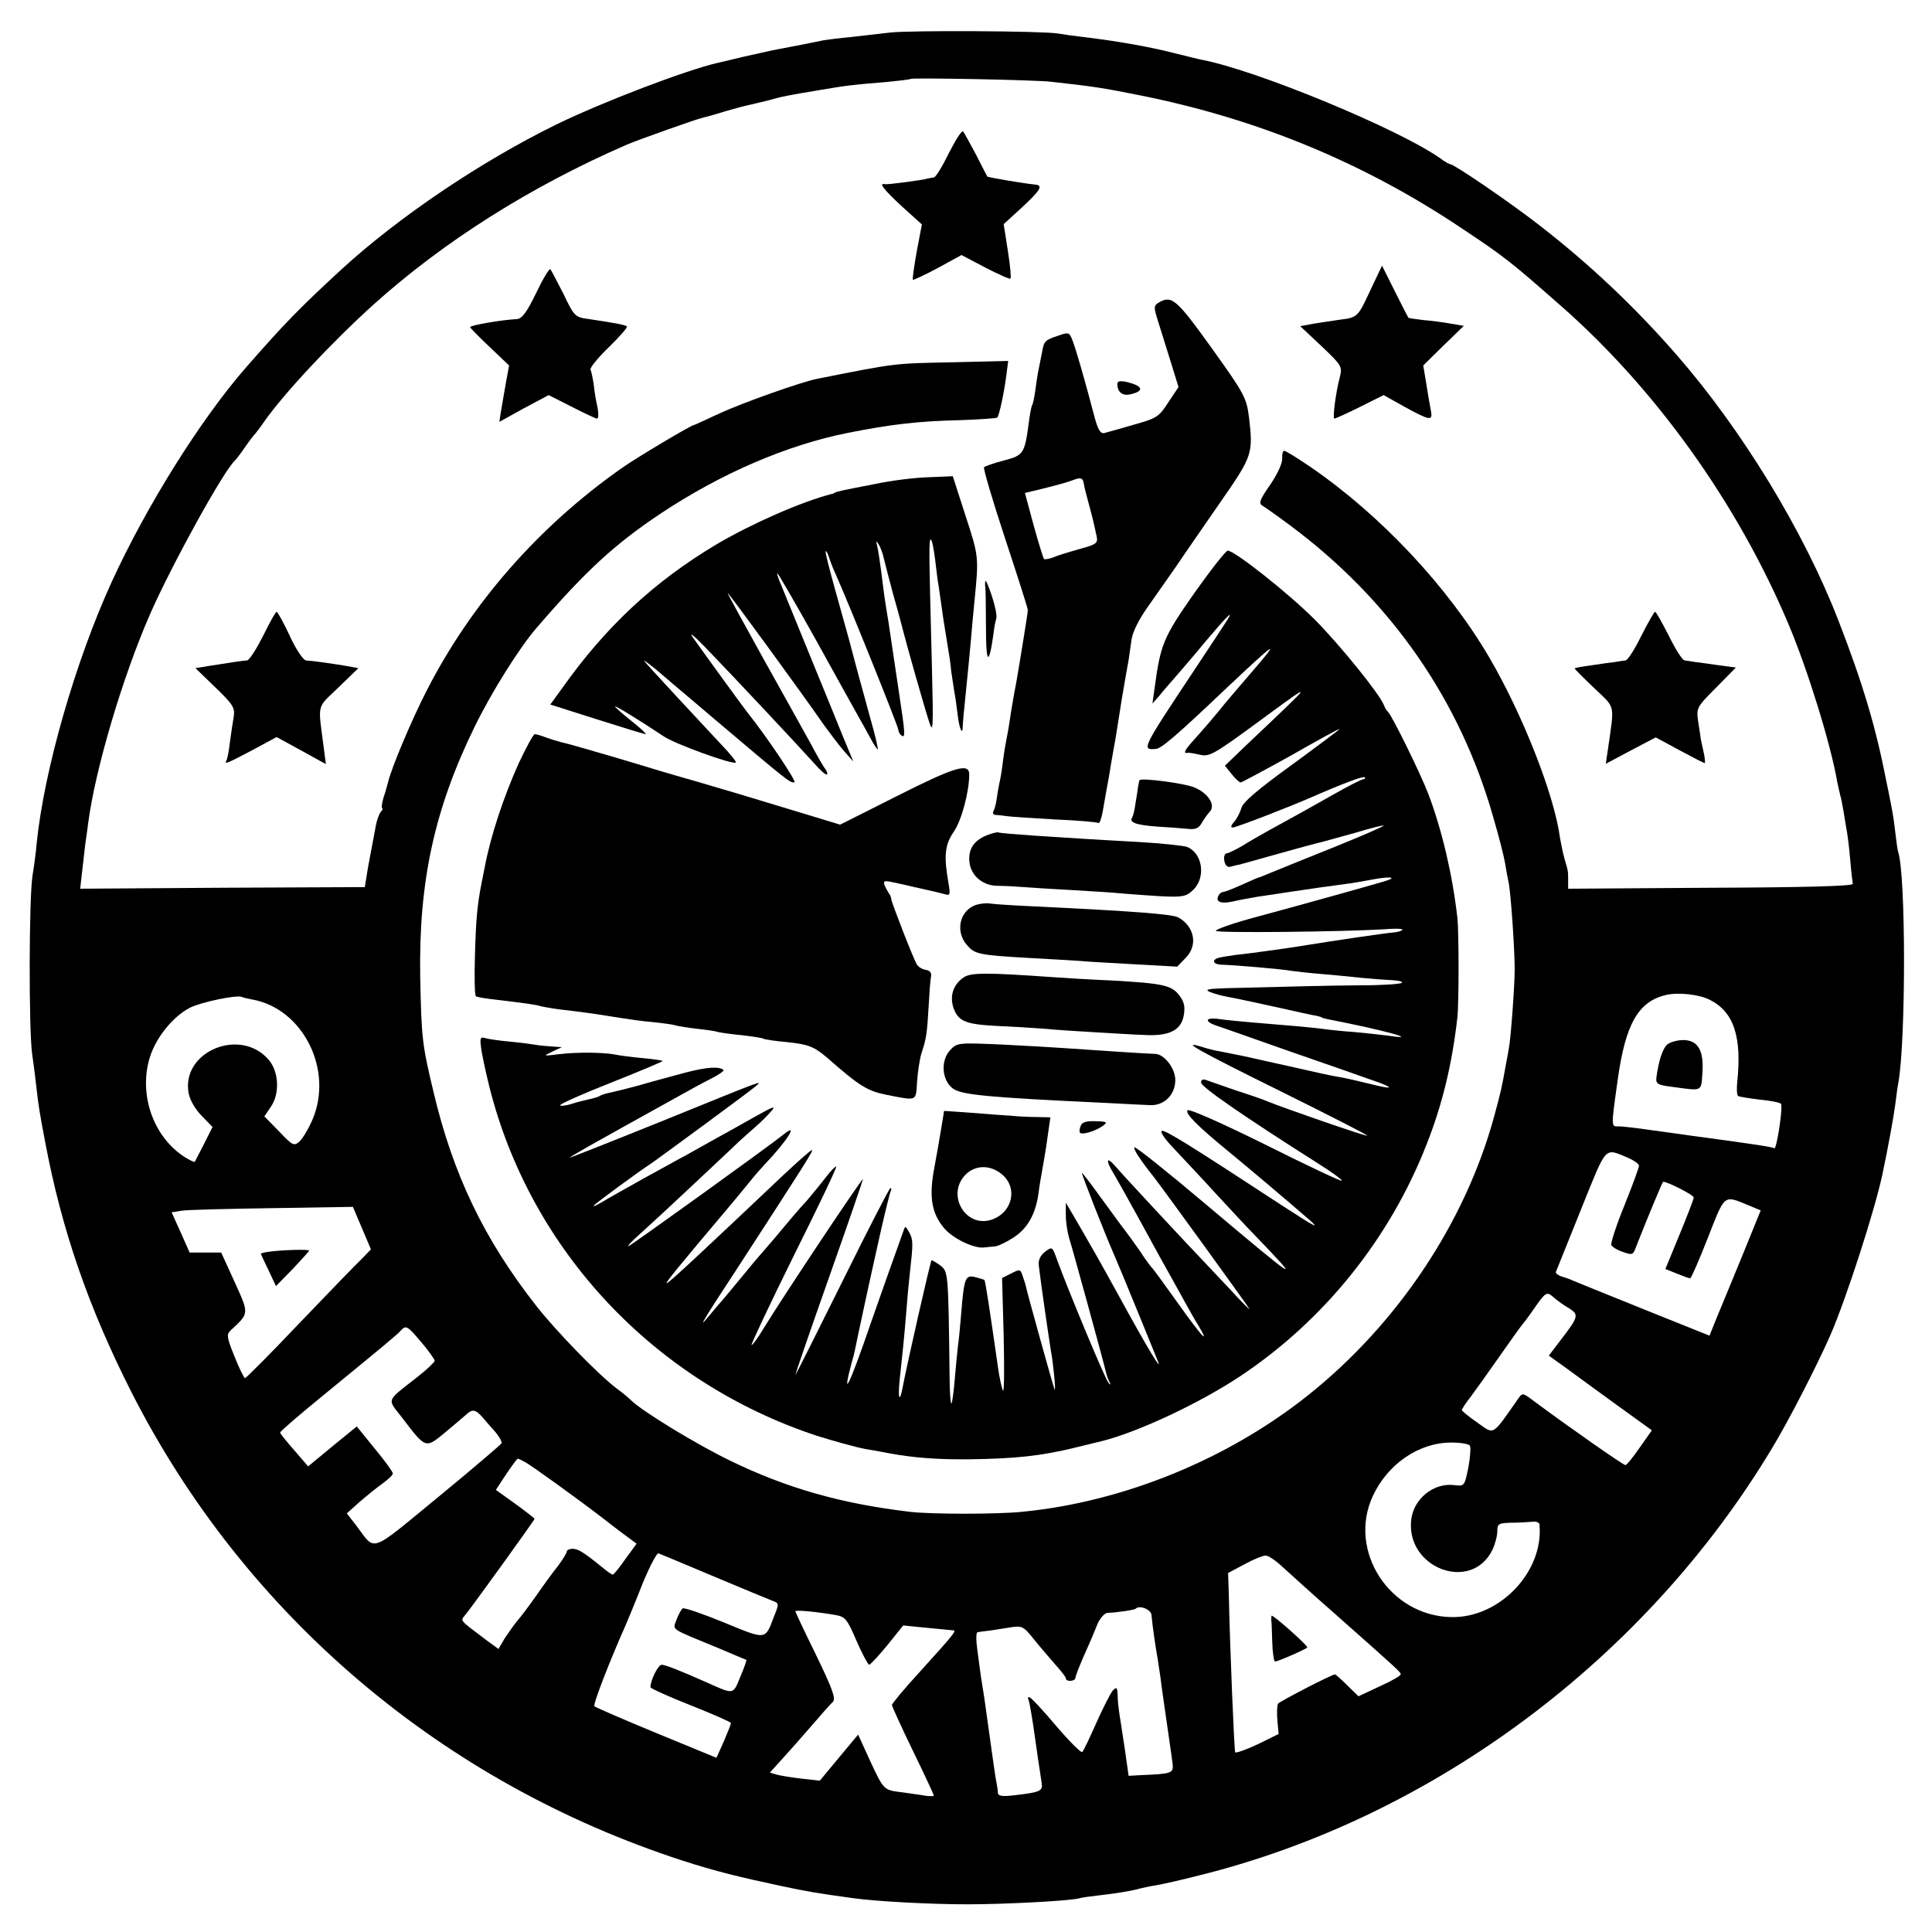
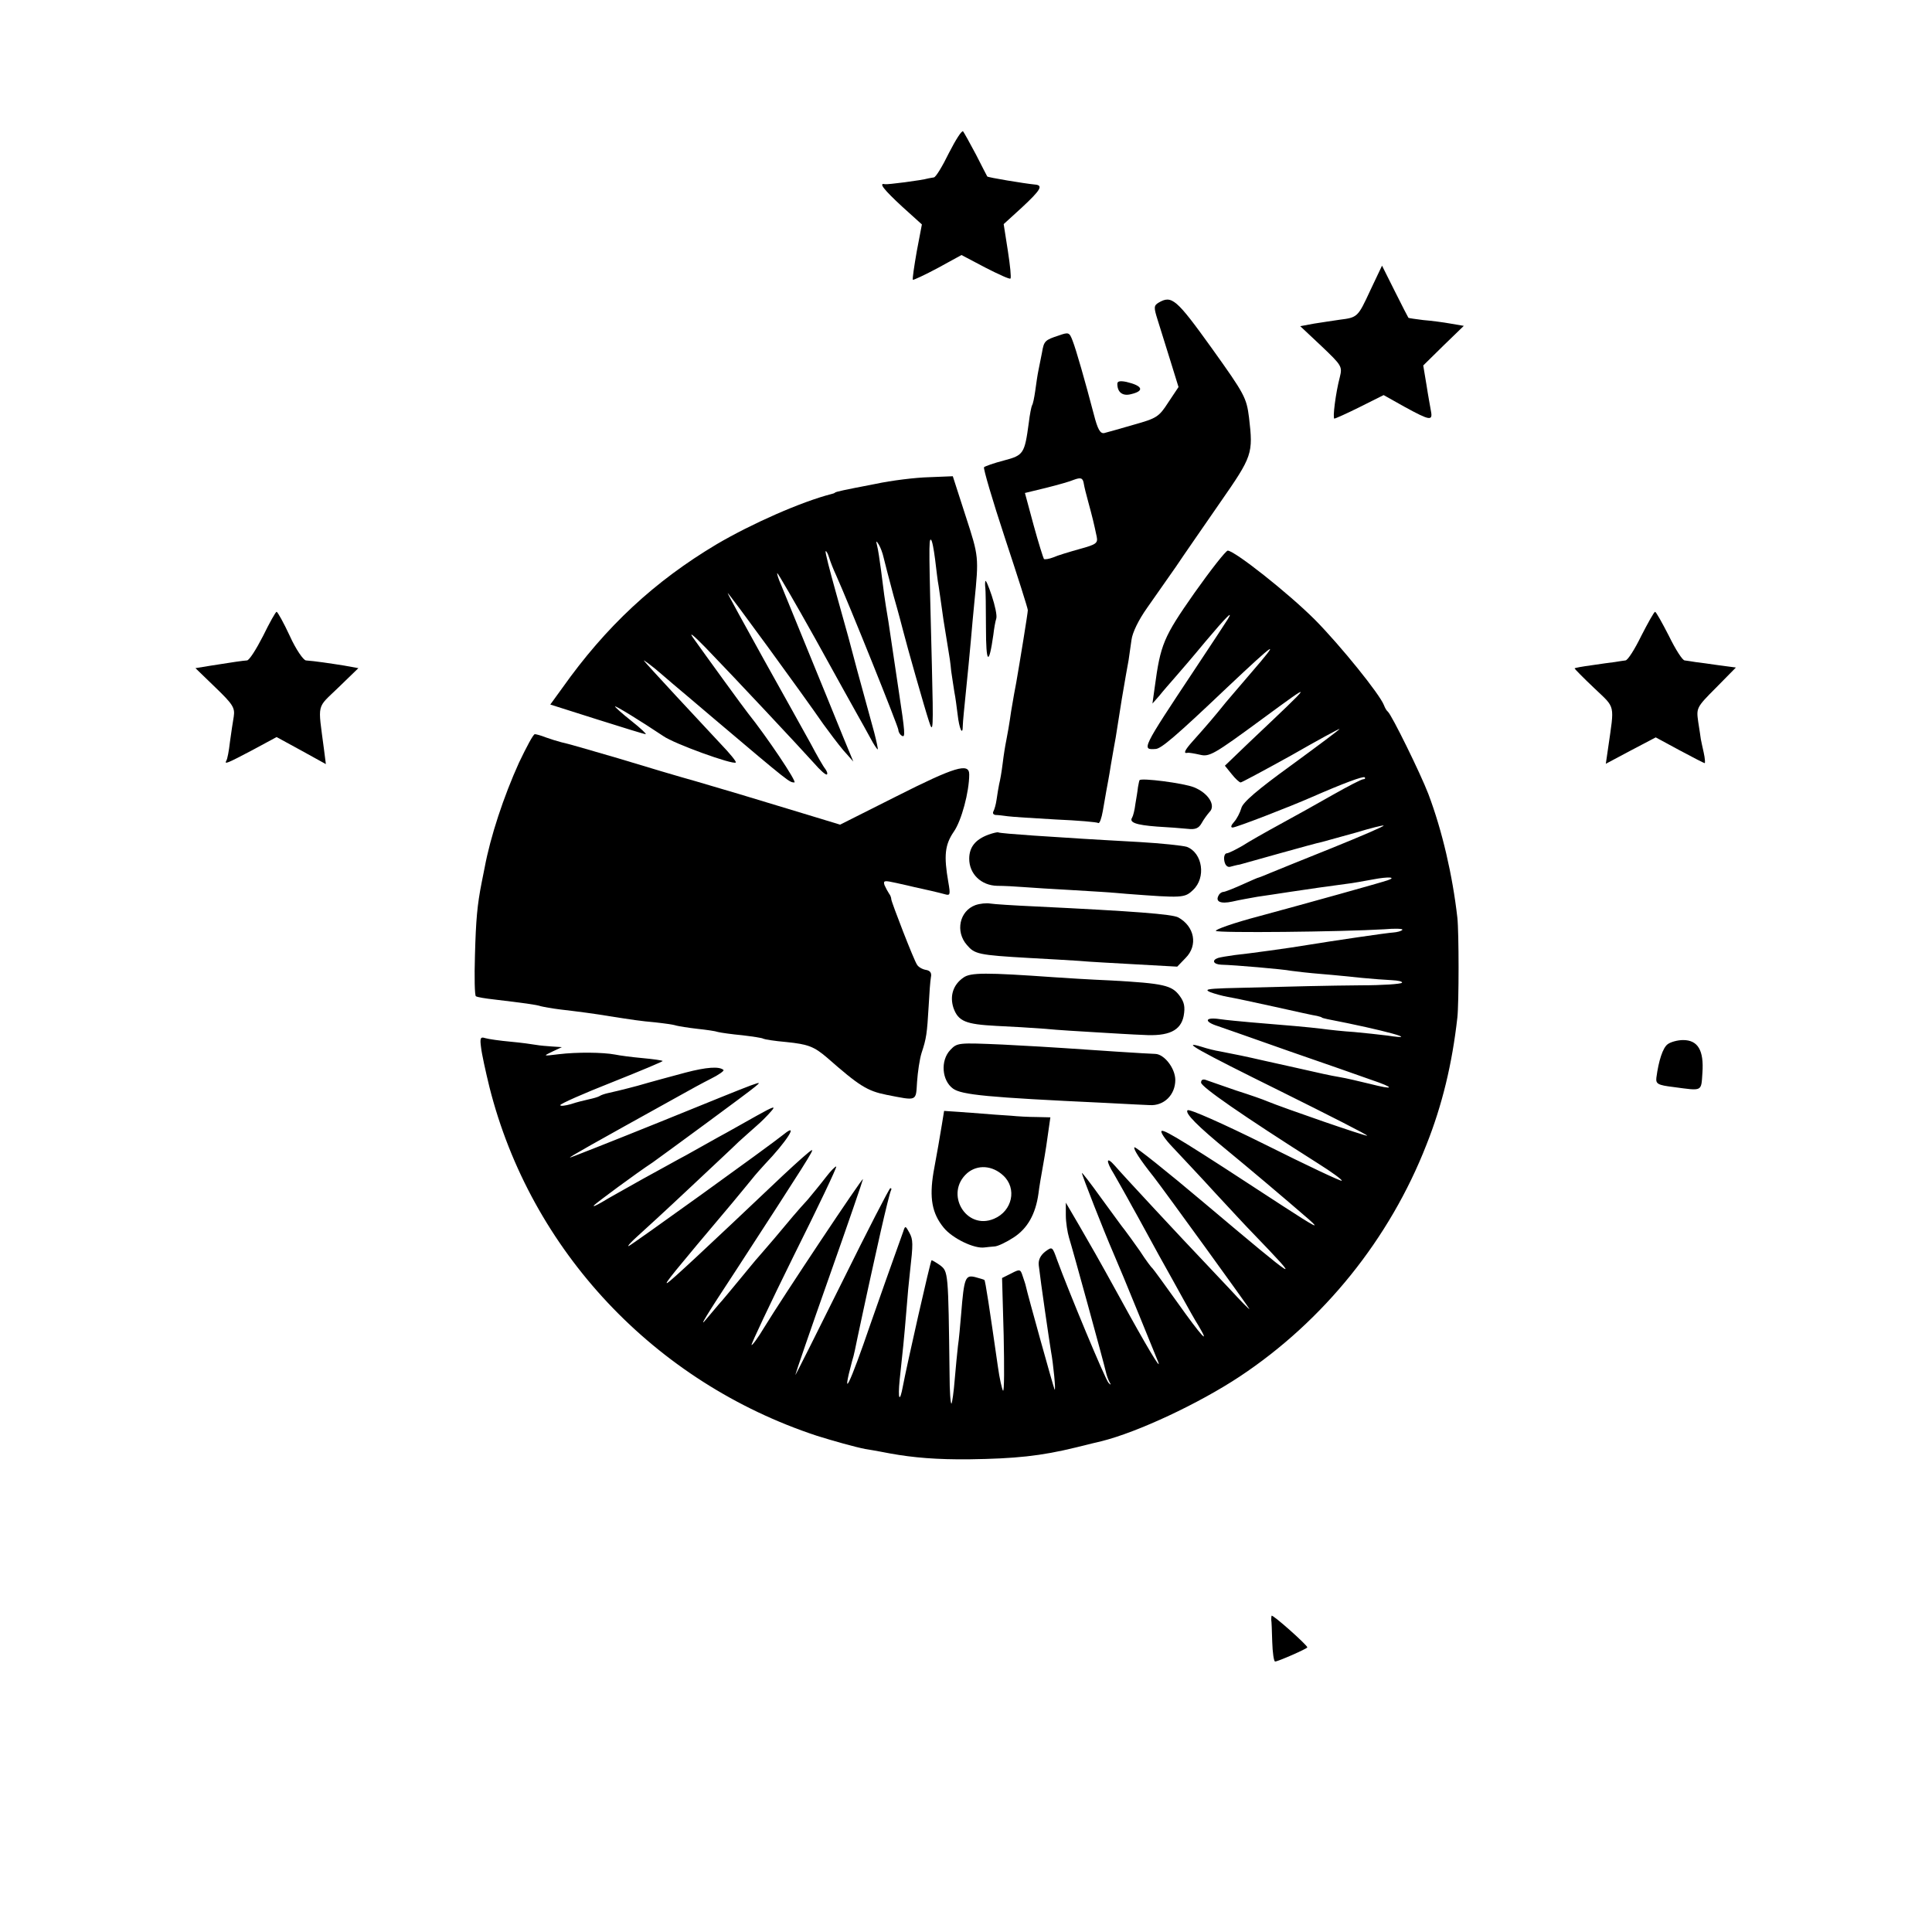
<svg xmlns="http://www.w3.org/2000/svg" version="1.0" width="600pt" height="600pt" viewBox="0 0 600 600" preserveAspectRatio="xMidYMid meet">
  <g transform="translate(0,600) scale(0.1,-0.1)" fill="#000000" stroke="none">
-     <path d="M2765 5899 c-33 -4 -88 -10 -122 -14 -34 -3 -72 -8 -85 -10 -37 -8 -131 -26 -158 -31 -14 -3 -54 -12 -90 -20 -36 -9 -72 -17 -80 -19 -98 -22 -362 -123 -503 -192 -236 -116 -489 -287 -667 -450 -129 -119 -177 -168 -295 -303 -141 -161 -310 -431 -418 -667 -113 -247 -210 -585 -233 -811 -2 -26 -8 -71 -13 -101 -11 -69 -12 -476 -1 -556 5 -33 11 -82 14 -110 6 -51 9 -71 26 -160 51 -273 135 -516 269 -780 352 -692 965 -1212 1713 -1454 99 -32 172 -50 308 -79 82 -17 97 -20 220 -37 72 -10 239 -19 355 -19 119 0 324 11 348 19 6 2 35 6 62 9 54 6 101 14 125 21 8 2 31 7 50 10 19 3 80 17 135 31 725 180 1385 672 1778 1326 51 84 140 257 182 353 49 113 137 385 161 498 18 85 35 179 40 217 3 25 7 56 10 70 23 136 23 642 -1 714 -2 6 -6 34 -9 61 -3 28 -8 61 -11 75 -3 14 -9 48 -15 75 -34 176 -74 310 -151 509 -108 278 -299 591 -503 825 -132 151 -271 282 -426 402 -87 68 -264 189 -276 189 -3 0 -18 8 -32 19 -130 91 -567 272 -738 305 -11 2 -46 11 -79 19 -85 22 -183 39 -290 52 -27 3 -63 8 -80 11 -50 8 -456 10 -520 3z m500 -153 c127 -14 161 -19 275 -42 366 -73 697 -210 1001 -414 131 -87 152 -104 301 -235 297 -259 554 -617 713 -995 59 -140 131 -372 151 -490 3 -14 7 -32 9 -40 3 -8 7 -32 11 -54 3 -21 8 -48 10 -60 2 -11 7 -50 10 -86 3 -36 7 -69 8 -75 0 -7 -154 -11 -441 -12 l-443 -3 0 25 c0 32 0 29 -11 67 -5 18 -11 47 -14 64 -17 133 -116 385 -221 564 -128 218 -336 440 -553 589 -41 28 -78 51 -83 51 -4 0 -7 -11 -6 -24 1 -14 -14 -47 -37 -81 -32 -46 -37 -58 -25 -65 8 -5 47 -32 87 -62 313 -233 528 -543 631 -908 17 -58 33 -121 36 -140 3 -19 8 -46 11 -60 7 -31 19 -209 19 -270 0 -51 -12 -215 -18 -245 -2 -11 -6 -36 -10 -55 -12 -68 -15 -81 -36 -158 -90 -329 -299 -642 -575 -863 -250 -200 -574 -333 -890 -364 -77 -8 -285 -8 -350 0 -211 25 -382 73 -560 160 -101 49 -269 151 -305 186 -8 8 -28 25 -45 37 -58 44 -188 178 -250 257 -162 207 -258 407 -319 665 -35 147 -37 164 -41 355 -5 297 44 523 170 780 53 108 139 245 193 307 151 175 240 257 382 352 188 125 393 214 585 252 131 26 216 36 343 39 63 2 116 6 119 8 6 7 20 70 28 129 l6 47 -168 -4 c-192 -4 -176 -2 -423 -51 -52 -10 -237 -76 -308 -109 -41 -19 -75 -35 -77 -35 -8 0 -181 -103 -223 -133 -258 -181 -467 -419 -606 -690 -47 -91 -111 -243 -121 -287 -2 -8 -8 -30 -14 -47 -5 -18 -7 -33 -4 -33 3 0 1 -6 -5 -12 -5 -7 -12 -26 -15 -43 -3 -16 -10 -55 -16 -85 -6 -30 -12 -66 -14 -80 l-4 -25 -442 -2 -442 -3 6 53 c3 28 8 68 10 87 3 19 7 49 9 65 22 167 107 454 193 650 68 154 229 446 263 475 3 3 17 21 30 40 13 19 27 37 30 40 3 3 17 21 30 40 61 87 209 246 341 365 217 195 487 366 784 495 31 14 221 81 236 84 8 2 39 10 70 20 31 9 65 18 75 20 11 2 37 9 59 14 42 12 62 16 165 33 76 13 99 16 200 24 41 4 76 8 78 10 4 4 389 -3 437 -9z m2045 -2851 c75 -38 100 -115 85 -257 -2 -21 -1 -39 3 -42 4 -2 34 -7 67 -11 33 -3 63 -9 66 -13 7 -8 -14 -146 -21 -138 -5 4 -64 13 -265 40 -16 2 -68 10 -115 16 -47 7 -93 12 -102 12 -25 -1 -25 -5 -4 145 24 173 64 243 150 263 38 9 102 2 136 -15z m-4527 1 c158 -28 254 -219 187 -374 -12 -28 -30 -58 -40 -67 -17 -15 -21 -13 -63 31 l-46 47 19 28 c29 40 27 109 -5 147 -88 104 -274 26 -249 -104 4 -21 21 -50 41 -70 l33 -34 -26 -52 c-15 -29 -28 -54 -29 -56 -2 -2 -16 5 -32 15 -96 62 -142 191 -109 305 18 63 72 131 127 159 35 17 144 40 160 33 3 -2 17 -5 32 -8z m4274 -492 c18 -8 33 -19 33 -24 0 -6 -20 -61 -45 -123 -25 -61 -43 -117 -41 -123 2 -6 18 -16 36 -22 28 -10 32 -9 39 11 34 87 84 207 86 207 14 0 95 -41 95 -49 0 -5 -20 -57 -44 -115 l-44 -107 35 -14 c20 -8 38 -15 42 -15 3 0 28 57 55 126 54 138 48 133 128 100 l36 -15 -54 -133 c-30 -73 -66 -161 -80 -194 l-25 -62 -192 77 c-176 71 -223 90 -237 96 -3 2 -15 6 -28 10 -13 4 -22 11 -20 15 2 5 37 92 78 194 82 203 71 191 147 160z m-3933 -218 l28 -66 -28 -29 c-16 -15 -103 -105 -193 -199 -90 -95 -167 -172 -170 -172 -3 0 -18 30 -33 68 -25 62 -25 68 -10 82 56 52 56 49 11 148 l-42 92 -49 0 -49 0 -28 63 -28 62 31 5 c17 3 144 6 282 8 l250 4 28 -66z m3749 -249 c31 -20 30 -26 -28 -101 l-35 -46 53 -38 c28 -21 100 -73 159 -116 l108 -78 -38 -54 c-20 -29 -40 -54 -44 -54 -7 0 -177 119 -286 200 -33 25 -34 25 -48 5 -82 -117 -72 -111 -126 -73 -26 18 -48 36 -48 39 0 3 12 22 28 42 15 20 54 75 87 122 33 47 65 92 70 98 6 7 22 28 35 47 41 59 43 60 65 41 11 -10 32 -25 48 -34z m-3564 -106 c23 -27 41 -53 41 -57 -1 -5 -24 -27 -52 -49 -102 -80 -96 -67 -49 -128 74 -97 72 -96 133 -46 29 24 59 50 66 56 19 18 29 16 51 -9 11 -13 29 -34 41 -47 11 -14 19 -28 18 -33 -2 -4 -91 -80 -198 -168 -217 -178 -192 -169 -254 -87 l-29 37 39 35 c22 19 54 45 71 57 18 13 33 27 33 32 0 5 -25 40 -56 77 l-56 69 -76 -62 -75 -62 -43 50 c-24 27 -44 52 -44 55 0 4 62 57 138 119 188 154 223 183 236 197 17 19 21 16 65 -36z m3256 -321 c3 -5 1 -36 -5 -68 -12 -58 -12 -58 -45 -54 -62 7 -123 -41 -132 -105 -20 -152 186 -231 252 -96 8 17 15 43 15 57 0 24 4 26 43 27 23 0 52 2 65 3 12 2 22 -2 23 -8 14 -147 -124 -292 -275 -288 -190 4 -321 205 -243 375 46 100 143 167 244 167 28 0 55 -4 58 -10z m-2932 -52 c17 -9 167 -117 242 -175 6 -5 31 -24 56 -43 l46 -34 -35 -48 c-18 -26 -36 -48 -39 -48 -3 0 -18 10 -33 23 -61 49 -75 57 -92 57 -10 0 -18 -4 -18 -9 0 -4 -12 -24 -27 -44 -16 -20 -46 -61 -68 -93 -22 -31 -48 -66 -58 -77 -10 -12 -27 -36 -39 -54 l-20 -34 -37 27 c-87 66 -82 59 -65 80 30 38 214 293 214 297 0 2 -27 23 -60 47 l-60 43 17 26 c25 39 48 70 51 71 2 0 13 -5 25 -12z m582 -353 c88 -37 170 -71 183 -76 22 -8 22 -9 5 -51 -27 -72 -23 -71 -154 -17 -66 27 -124 47 -129 44 -4 -3 -13 -19 -19 -35 -11 -34 -26 -24 134 -90 44 -19 81 -34 83 -35 1 -1 -7 -25 -19 -53 -23 -56 -19 -55 -104 -17 -81 36 -129 55 -140 55 -11 0 -35 -48 -35 -70 0 -3 56 -29 125 -56 68 -27 125 -52 125 -55 0 -4 -10 -29 -22 -57 l-23 -51 -187 77 c-102 42 -189 80 -192 83 -5 5 47 140 98 254 7 17 31 74 52 128 22 53 44 95 49 93 6 -2 82 -34 170 -71z m1770 27 c22 -20 98 -89 170 -152 193 -171 195 -173 195 -180 0 -4 -29 -21 -65 -37 l-66 -31 -35 34 c-19 19 -36 34 -38 34 -10 0 -172 -84 -177 -91 -3 -6 -4 -29 -2 -52 l4 -42 -65 -32 c-36 -17 -68 -28 -70 -25 -3 6 -16 313 -20 497 l-2 60 51 27 c27 15 57 27 65 27 8 1 33 -16 55 -37z m-409 -147 c3 -35 14 -109 19 -135 2 -14 6 -41 9 -60 2 -19 12 -87 21 -150 9 -63 17 -117 17 -120 2 -27 -4 -29 -102 -33 l-35 -2 -12 85 c-7 47 -15 96 -17 110 -2 14 -5 38 -5 55 -1 25 -3 27 -15 15 -7 -8 -30 -53 -51 -100 -21 -47 -40 -88 -44 -91 -3 -4 -40 33 -81 81 -41 49 -79 89 -83 89 -5 1 -6 -2 -3 -7 2 -4 9 -41 15 -82 11 -78 20 -139 26 -177 4 -25 -4 -29 -82 -38 -40 -5 -53 -3 -54 7 0 7 -2 21 -4 30 -4 19 -11 71 -26 178 -6 41 -12 89 -15 105 -5 31 -7 40 -19 133 -4 28 -4 53 1 53 5 1 18 3 29 4 11 1 40 6 66 10 44 7 46 6 80 -36 18 -23 49 -58 66 -78 18 -20 33 -39 33 -43 0 -12 30 -10 30 2 0 5 13 38 28 72 16 35 34 78 41 96 8 17 21 32 30 33 29 1 84 9 88 13 12 12 47 -2 49 -19z m-979 -1 c28 -5 35 -14 63 -80 18 -41 36 -74 39 -74 4 0 29 27 57 61 l49 61 70 -7 c39 -4 76 -7 83 -8 14 0 12 -4 -105 -133 -46 -50 -83 -95 -83 -99 0 -4 29 -68 65 -142 36 -74 65 -136 65 -139 0 -3 -17 -3 -37 1 -21 3 -53 8 -71 10 -47 6 -49 9 -90 97 l-37 81 -60 -72 -59 -71 -54 6 c-29 3 -64 9 -77 12 l-24 7 37 41 c20 22 62 69 92 104 30 35 60 69 67 75 9 10 -2 41 -52 144 -36 73 -65 135 -65 137 0 5 71 -2 127 -12z" />
    <path d="M2947 5525 c-20 -41 -41 -76 -47 -76 -5 -1 -13 -2 -17 -3 -20 -6 -129 -20 -135 -18 -21 5 -2 -18 53 -69 l62 -56 -16 -84 c-8 -46 -14 -86 -12 -88 2 -1 37 15 78 37 l73 40 74 -39 c41 -21 76 -37 78 -34 3 2 -1 41 -8 86 l-13 83 57 52 c59 55 67 69 39 71 -31 3 -146 22 -147 25 -1 2 -17 32 -35 68 -19 36 -37 68 -40 72 -4 4 -23 -26 -44 -67z" />
-     <path d="M1665 5090 c-29 -60 -44 -80 -60 -81 -44 -2 -145 -19 -145 -25 0 -2 27 -30 60 -61 l61 -58 -11 -60 c-6 -33 -12 -72 -15 -87 l-4 -28 76 42 77 41 71 -36 c39 -20 75 -37 79 -37 5 0 5 15 2 33 -4 17 -10 50 -12 72 -3 21 -8 43 -10 47 -3 5 22 36 56 69 34 33 60 63 57 65 -5 5 -31 10 -117 23 -44 6 -46 7 -80 78 -20 39 -38 74 -41 77 -3 3 -23 -30 -44 -74z" />
    <path d="M4255 5097 c-38 -82 -39 -83 -95 -90 -19 -3 -55 -8 -79 -12 l-43 -8 66 -62 c63 -60 65 -63 57 -96 -13 -49 -23 -129 -17 -129 3 0 39 16 79 36 l74 37 66 -37 c77 -42 87 -44 81 -13 -2 12 -9 49 -14 82 l-10 60 63 62 63 61 -41 7 c-22 4 -60 9 -85 11 -24 3 -45 6 -46 7 -1 1 -20 38 -42 82 l-40 80 -37 -78z" />
    <path d="M3598 5060 c-15 -9 -15 -15 -3 -53 7 -23 25 -80 39 -125 l26 -84 -32 -48 c-29 -45 -36 -49 -107 -69 -42 -12 -83 -24 -92 -26 -12 -2 -20 11 -32 58 -27 103 -55 201 -66 229 -10 26 -12 27 -43 16 -43 -14 -46 -17 -52 -53 -3 -16 -8 -41 -11 -55 -3 -14 -7 -42 -10 -64 -3 -21 -7 -41 -10 -45 -2 -4 -7 -28 -10 -54 -13 -96 -16 -101 -77 -117 -31 -8 -59 -18 -62 -21 -3 -3 26 -102 65 -220 39 -118 71 -218 71 -224 0 -9 -25 -162 -36 -225 -3 -14 -10 -54 -16 -90 -5 -36 -12 -76 -15 -90 -3 -14 -8 -45 -11 -70 -3 -25 -8 -54 -11 -65 -2 -11 -6 -32 -8 -48 -2 -15 -7 -32 -10 -37 -3 -6 0 -10 7 -11 7 0 24 -2 38 -4 14 -2 81 -6 149 -10 69 -3 128 -8 132 -11 4 -2 10 15 14 38 4 24 9 52 11 63 2 11 9 47 14 80 6 33 12 71 15 85 2 14 11 68 19 120 9 52 18 106 21 120 2 14 6 42 9 63 3 23 22 62 49 100 24 34 64 91 89 127 24 36 86 125 137 199 101 145 103 152 90 264 -8 62 -13 72 -116 216 -110 153 -124 165 -165 141z m-232 -563 c1 -7 7 -32 14 -57 12 -44 17 -64 26 -107 4 -20 -2 -24 -53 -38 -32 -9 -69 -20 -82 -26 -13 -5 -26 -7 -29 -5 -2 3 -17 50 -32 105 l-27 100 66 16 c36 9 75 20 86 25 22 8 28 6 31 -13z" />
    <path d="M3470 4808 c0 -27 17 -39 43 -32 42 10 36 26 -15 38 -20 4 -28 2 -28 -6z" />
    <path d="M2718 4497 c-99 -19 -122 -24 -125 -27 -2 -2 -6 -3 -10 -4 -94 -24 -248 -92 -357 -156 -193 -115 -344 -255 -480 -447 l-37 -51 145 -46 c79 -25 147 -46 151 -46 4 0 -15 18 -44 41 -28 22 -51 43 -51 45 0 4 78 -44 150 -92 34 -24 217 -90 225 -82 3 2 -19 29 -48 59 -61 65 -230 247 -237 257 -5 6 29 -19 56 -43 6 -5 22 -19 35 -30 13 -11 69 -58 124 -105 242 -205 236 -199 252 -200 10 0 -87 144 -144 215 -10 12 -137 187 -171 235 -14 20 3 6 39 -31 89 -92 294 -311 337 -359 19 -22 37 -38 40 -35 3 2 0 10 -5 17 -6 7 -26 42 -45 78 -20 36 -86 155 -147 264 -61 110 -111 201 -111 204 0 5 235 -317 297 -407 18 -25 46 -62 62 -81 l31 -35 -31 75 c-57 141 -178 435 -193 473 -9 20 -14 37 -12 37 2 0 55 -91 117 -202 62 -112 121 -219 132 -238 11 -19 29 -52 40 -72 11 -21 22 -37 23 -35 1 1 -4 25 -11 52 -38 137 -77 282 -80 295 -2 8 -20 71 -39 140 -19 68 -34 126 -32 128 2 2 7 -7 11 -20 4 -13 13 -36 21 -53 40 -89 194 -472 194 -482 0 -6 5 -15 11 -18 11 -7 10 9 -10 140 -18 122 -22 148 -32 215 -13 77 -14 89 -23 160 -4 30 -9 64 -12 75 -4 16 -3 17 5 4 5 -8 12 -26 15 -40 3 -13 17 -67 31 -119 15 -52 28 -102 30 -110 11 -44 67 -241 80 -280 13 -41 14 -27 9 175 -9 349 -10 393 -3 389 4 -2 9 -30 13 -61 4 -32 8 -69 11 -83 2 -14 9 -61 15 -105 7 -44 14 -88 16 -99 2 -10 6 -37 8 -60 3 -22 8 -52 10 -66 3 -14 7 -45 10 -69 5 -45 16 -68 16 -35 0 10 5 60 10 109 5 50 12 119 15 155 3 36 8 90 11 120 14 141 14 141 -27 267 l-40 124 -74 -3 c-41 -1 -116 -10 -167 -21z" />
    <path d="M3709 4158 c-96 -137 -105 -159 -123 -293 l-7 -50 22 25 c11 14 33 39 47 55 15 17 58 67 96 113 64 76 88 100 69 69 -4 -7 -51 -78 -104 -158 -164 -247 -164 -248 -120 -245 17 1 60 37 221 190 155 146 170 156 75 46 -22 -25 -56 -66 -77 -90 -37 -46 -61 -74 -104 -122 -25 -28 -30 -39 -16 -36 4 1 21 -2 39 -6 29 -7 43 1 190 109 169 124 169 125 -38 -71 l-75 -72 21 -26 c11 -14 24 -26 28 -26 3 0 74 38 157 84 82 47 150 84 150 82 0 -2 -67 -52 -149 -112 -105 -76 -152 -116 -156 -134 -4 -14 -14 -33 -22 -42 -10 -11 -12 -18 -5 -18 11 0 179 65 247 95 96 42 158 65 163 61 3 -3 1 -6 -4 -6 -6 0 -48 -22 -94 -48 -47 -27 -121 -68 -165 -92 -44 -24 -97 -54 -117 -67 -21 -12 -43 -23 -48 -23 -6 0 -10 -10 -8 -22 2 -14 9 -22 18 -20 8 2 22 6 30 7 8 2 65 18 125 35 61 17 119 33 130 35 11 3 58 16 105 29 46 14 86 24 87 22 2 -2 -70 -33 -159 -69 -90 -36 -176 -71 -193 -78 -16 -7 -32 -13 -35 -14 -3 0 -27 -11 -54 -23 -27 -12 -52 -22 -57 -22 -4 0 -11 -4 -14 -10 -12 -20 5 -28 42 -20 21 5 56 11 78 15 22 3 67 10 100 15 65 10 124 18 176 25 19 2 56 9 84 14 47 9 74 7 44 -3 -20 -7 -242 -69 -401 -112 -76 -20 -135 -41 -132 -45 4 -7 389 -3 523 5 34 3 60 2 56 -2 -4 -4 -16 -7 -28 -8 -19 -1 -189 -26 -268 -39 -46 -8 -184 -27 -224 -31 -22 -3 -46 -7 -52 -9 -21 -7 -15 -20 10 -21 41 -1 192 -14 217 -19 14 -2 57 -7 95 -10 39 -3 95 -9 125 -12 30 -3 71 -6 92 -7 20 -1 34 -4 32 -8 -3 -4 -60 -8 -127 -8 -109 -1 -191 -3 -422 -9 -55 -2 -65 -4 -47 -12 13 -5 38 -12 55 -15 18 -3 84 -17 147 -31 63 -14 121 -27 130 -28 8 -2 15 -4 15 -5 0 -1 8 -3 17 -5 176 -34 299 -68 186 -51 -24 3 -70 8 -103 11 -33 2 -78 7 -100 10 -40 5 -109 11 -220 20 -33 3 -77 7 -97 10 -47 7 -50 -8 -5 -22 17 -6 118 -41 222 -78 105 -36 218 -76 252 -88 77 -26 75 -33 -3 -13 -33 8 -75 18 -94 21 -30 5 -56 11 -140 30 -8 2 -49 11 -90 20 -70 16 -86 19 -142 30 -13 2 -38 8 -56 14 -69 21 -14 -10 247 -139 149 -74 269 -135 267 -137 -3 -3 -260 86 -311 107 -11 5 -54 20 -95 33 -41 14 -83 29 -92 32 -12 5 -18 2 -18 -7 0 -13 125 -100 363 -251 43 -27 76 -51 74 -54 -3 -2 -109 48 -237 112 -135 67 -237 112 -242 107 -9 -9 32 -50 126 -127 55 -45 176 -147 252 -213 36 -32 16 -21 -81 42 -295 193 -366 237 -377 234 -6 -2 9 -25 33 -50 24 -26 85 -90 134 -144 50 -54 102 -110 116 -124 158 -164 148 -158 -151 94 -116 98 -214 176 -217 173 -4 -5 17 -38 60 -92 32 -41 297 -407 297 -410 0 -3 -28 26 -62 63 -35 37 -72 76 -83 88 -49 51 -252 269 -272 293 -28 32 -30 17 -3 -26 10 -18 36 -63 56 -100 21 -37 58 -106 84 -153 26 -47 60 -107 75 -135 15 -27 36 -65 47 -82 39 -66 7 -30 -64 70 -40 56 -75 104 -78 107 -4 3 -22 27 -40 55 -19 27 -40 56 -47 65 -7 8 -39 53 -73 99 -33 46 -60 81 -60 78 0 -7 70 -185 97 -247 28 -66 32 -75 83 -200 28 -69 54 -132 57 -140 11 -30 -35 46 -122 205 -66 120 -87 156 -124 220 l-41 70 0 -39 c0 -22 5 -53 10 -70 10 -31 107 -384 115 -419 2 -9 7 -23 11 -30 5 -8 4 -9 -3 -2 -10 9 -126 289 -160 382 -15 42 -15 42 -37 26 -15 -12 -22 -26 -20 -43 6 -53 33 -237 38 -267 7 -37 16 -128 11 -118 -4 9 -84 296 -89 320 -1 6 -6 20 -10 32 -7 22 -9 22 -36 8 l-28 -14 5 -178 c2 -98 2 -175 -2 -172 -3 4 -11 38 -16 75 -26 181 -39 268 -42 269 -1 1 -14 5 -29 9 -30 7 -34 -2 -43 -114 -3 -36 -7 -81 -10 -100 -2 -19 -7 -66 -10 -104 -3 -39 -8 -72 -10 -75 -3 -2 -6 38 -6 90 -4 322 -4 320 -30 340 -13 9 -25 16 -26 15 -4 -4 -77 -327 -89 -391 -10 -54 -16 -41 -10 20 9 82 14 130 21 216 3 41 8 94 11 119 10 88 10 100 -2 122 -12 22 -13 22 -19 3 -4 -11 -15 -42 -25 -70 -10 -27 -44 -124 -76 -215 -66 -193 -92 -245 -58 -118 3 9 7 25 9 35 2 10 13 63 25 118 12 55 23 107 25 115 2 8 15 69 30 135 15 66 29 123 32 128 2 4 2 7 -2 7 -3 0 -71 -132 -150 -292 -80 -161 -145 -291 -145 -288 0 3 47 140 105 304 58 164 105 301 105 304 0 8 -249 -366 -307 -461 -19 -32 -37 -56 -39 -54 -2 2 57 127 131 277 75 150 134 274 132 277 -2 2 -17 -13 -33 -34 -16 -21 -41 -51 -55 -68 -34 -37 -53 -60 -104 -121 -22 -26 -45 -52 -50 -58 -6 -6 -30 -36 -55 -66 -25 -30 -55 -67 -68 -81 -12 -14 -29 -34 -38 -45 -27 -33 -3 7 95 156 211 325 241 372 232 368 -5 -1 -45 -37 -89 -78 -248 -235 -346 -326 -359 -334 -13 -7 18 31 201 248 22 27 50 60 61 74 11 14 29 34 40 46 68 71 107 132 60 94 -43 -35 -478 -348 -483 -348 -4 0 9 14 28 31 19 17 91 83 159 147 69 65 139 130 155 146 17 15 42 38 56 50 14 12 34 32 45 45 16 18 7 15 -45 -14 -36 -20 -90 -51 -120 -67 -30 -17 -75 -42 -100 -56 -25 -13 -85 -47 -135 -74 -49 -28 -106 -59 -125 -71 -19 -11 -30 -16 -25 -10 9 9 129 98 182 133 35 25 297 217 318 235 26 22 36 25 -292 -108 -156 -63 -283 -113 -283 -112 0 3 57 35 340 192 30 17 74 41 98 53 24 12 41 24 39 27 -13 12 -53 9 -118 -8 -41 -11 -108 -29 -149 -41 -41 -11 -83 -21 -93 -23 -9 -2 -21 -6 -25 -9 -5 -3 -19 -7 -33 -10 -13 -3 -39 -9 -56 -15 -18 -5 -33 -7 -33 -3 0 4 72 36 161 71 88 35 159 65 157 66 -2 2 -30 6 -63 9 -33 3 -71 8 -85 11 -37 7 -118 8 -175 1 -49 -6 -49 -6 -20 8 l30 14 -30 2 c-16 1 -39 3 -50 5 -11 2 -47 7 -80 10 -33 3 -68 8 -78 11 -15 5 -17 0 -13 -29 2 -19 14 -74 26 -123 128 -508 513 -917 1017 -1083 51 -16 119 -35 150 -41 32 -5 67 -12 78 -14 72 -13 145 -19 245 -18 143 2 222 10 332 37 35 9 70 17 78 19 113 28 303 117 430 201 261 173 466 428 580 720 49 123 80 252 96 395 5 45 5 264 0 310 -15 132 -47 270 -90 384 -25 65 -114 246 -126 256 -4 3 -9 12 -12 20 -13 34 -135 185 -214 265 -84 84 -249 214 -271 215 -6 0 -53 -60 -104 -132z" />
    <path d="M3060 4195 c-1 -5 -1 -14 0 -20 1 -5 2 -62 2 -125 0 -112 9 -120 23 -21 2 18 6 41 9 50 3 9 -4 41 -14 71 -10 30 -19 51 -20 45z" />
    <path d="M817 4025 c-21 -41 -43 -76 -50 -76 -14 -1 -42 -5 -111 -16 l-49 -8 62 -60 c54 -52 61 -63 57 -90 -3 -16 -8 -52 -12 -80 -3 -27 -8 -53 -11 -57 -7 -13 2 -9 80 32 l76 41 77 -42 76 -42 -6 47 c-19 146 -24 124 45 191 l62 60 -44 8 c-44 7 -91 14 -119 16 -8 1 -31 34 -50 76 -19 41 -38 75 -41 75 -3 0 -22 -34 -42 -75z" />
    <path d="M5097 4025 c-20 -41 -42 -76 -49 -76 -7 -1 -22 -3 -33 -5 -11 -1 -44 -6 -72 -10 -29 -4 -53 -8 -53 -10 0 -1 27 -29 61 -61 67 -64 63 -47 43 -187 l-7 -48 77 41 78 41 74 -40 c41 -22 76 -40 78 -40 2 0 1 15 -3 33 -4 17 -8 37 -9 42 -1 6 -4 30 -8 53 -6 43 -6 45 55 106 l62 63 -53 7 c-29 4 -62 9 -73 10 -11 2 -26 4 -33 5 -7 0 -29 35 -49 76 -21 41 -40 75 -43 75 -3 0 -22 -34 -43 -75z" />
    <path d="M1612 3632 c-48 -106 -89 -230 -107 -327 -2 -11 -6 -31 -9 -45 -14 -71 -18 -116 -21 -227 -2 -67 -1 -125 3 -127 5 -3 30 -7 57 -10 92 -11 130 -16 145 -21 8 -2 35 -7 60 -10 52 -6 113 -14 153 -21 71 -11 96 -15 142 -19 27 -3 57 -7 65 -10 8 -2 38 -7 65 -10 28 -3 57 -7 65 -10 8 -2 42 -7 75 -10 32 -4 62 -8 66 -11 4 -2 35 -7 70 -10 69 -7 87 -14 128 -49 99 -87 124 -103 184 -115 97 -19 91 -21 95 40 2 30 8 71 14 90 15 45 17 60 22 145 2 39 5 79 7 90 3 13 -2 21 -16 23 -11 2 -23 9 -27 16 -10 14 -79 193 -80 203 0 5 -3 13 -7 18 -4 6 -10 17 -14 26 -5 15 0 15 36 7 23 -5 49 -11 57 -13 33 -7 76 -17 94 -22 17 -5 18 -2 11 38 -14 81 -11 115 17 156 24 34 48 124 48 178 0 37 -44 24 -228 -69 l-173 -87 -102 31 c-184 56 -261 79 -347 104 -47 13 -155 45 -240 71 -85 25 -165 48 -177 50 -12 3 -34 10 -48 15 -15 6 -30 10 -34 10 -5 0 -26 -40 -49 -88z" />
    <path d="M3539 3577 c-1 -1 -3 -11 -5 -22 -1 -11 -5 -34 -8 -52 -2 -18 -7 -37 -10 -42 -10 -15 11 -23 77 -28 34 -2 77 -5 95 -7 25 -3 35 2 44 18 6 11 17 26 24 34 21 20 -3 59 -48 77 -32 13 -165 30 -169 22z" />
    <path d="M3070 3408 c-41 -15 -60 -39 -60 -75 0 -47 37 -83 87 -84 21 0 58 -2 83 -4 25 -2 90 -6 145 -9 55 -3 134 -8 175 -12 172 -13 179 -13 205 12 41 38 30 115 -19 134 -13 4 -79 11 -147 15 -68 4 -146 8 -174 10 -27 2 -97 6 -155 10 -58 4 -107 8 -110 10 -3 1 -16 -2 -30 -7z" />
    <path d="M3029 3189 c-49 -18 -63 -82 -26 -124 24 -28 35 -31 192 -40 55 -3 125 -7 155 -9 30 -3 111 -7 180 -11 l126 -7 26 27 c39 39 28 98 -23 126 -20 10 -134 19 -444 34 -66 3 -129 7 -140 9 -11 2 -32 0 -46 -5z" />
    <path d="M2992 2964 c-32 -22 -43 -57 -31 -94 15 -42 38 -51 133 -56 44 -2 113 -6 151 -9 39 -4 111 -8 160 -11 50 -3 115 -7 145 -8 79 -5 117 13 126 59 5 28 2 43 -13 63 -24 32 -49 38 -211 47 -70 3 -149 8 -177 10 -213 15 -261 15 -283 -1z" />
    <path d="M2951 2739 c-31 -33 -26 -95 9 -120 27 -19 105 -27 470 -44 74 -4 137 -7 140 -7 45 -3 80 32 80 78 0 36 -34 80 -62 81 -16 0 -214 13 -283 18 -27 2 -113 7 -191 11 -139 6 -141 6 -163 -17z" />
    <path d="M2925 2507 c-4 -23 -9 -52 -11 -65 -2 -12 -9 -50 -15 -83 -13 -79 -5 -127 32 -172 27 -33 95 -66 127 -61 6 1 20 2 30 3 10 0 37 13 60 28 43 28 68 72 77 136 2 18 9 59 15 92 6 33 13 79 16 103 l6 42 -43 1 c-24 0 -60 2 -79 4 -19 1 -74 5 -122 9 l-86 6 -7 -43z m191 -158 c43 -40 28 -110 -29 -134 -87 -37 -155 79 -83 142 32 27 78 24 112 -8z" />
-     <path d="M3356 2503 c-4 -9 -4 -18 -2 -21 7 -7 48 5 70 21 17 12 15 14 -22 15 -29 1 -42 -3 -46 -15z" />
    <path d="M5179 2757 c-15 -11 -28 -51 -35 -104 -2 -19 4 -23 54 -29 90 -12 85 -15 89 44 5 70 -14 102 -60 102 -17 0 -39 -6 -48 -13z" />
-     <path d="M838 2113 c-16 -2 -28 -5 -28 -7 0 -1 11 -24 24 -51 l23 -49 52 53 c28 30 51 55 51 57 0 5 -85 2 -122 -3z" />
    <path d="M3949 982 c-1 -4 -1 -10 -1 -13 1 -3 2 -33 3 -67 1 -34 5 -62 9 -62 9 0 100 40 100 44 0 7 -110 105 -111 98z" />
  </g>
</svg>